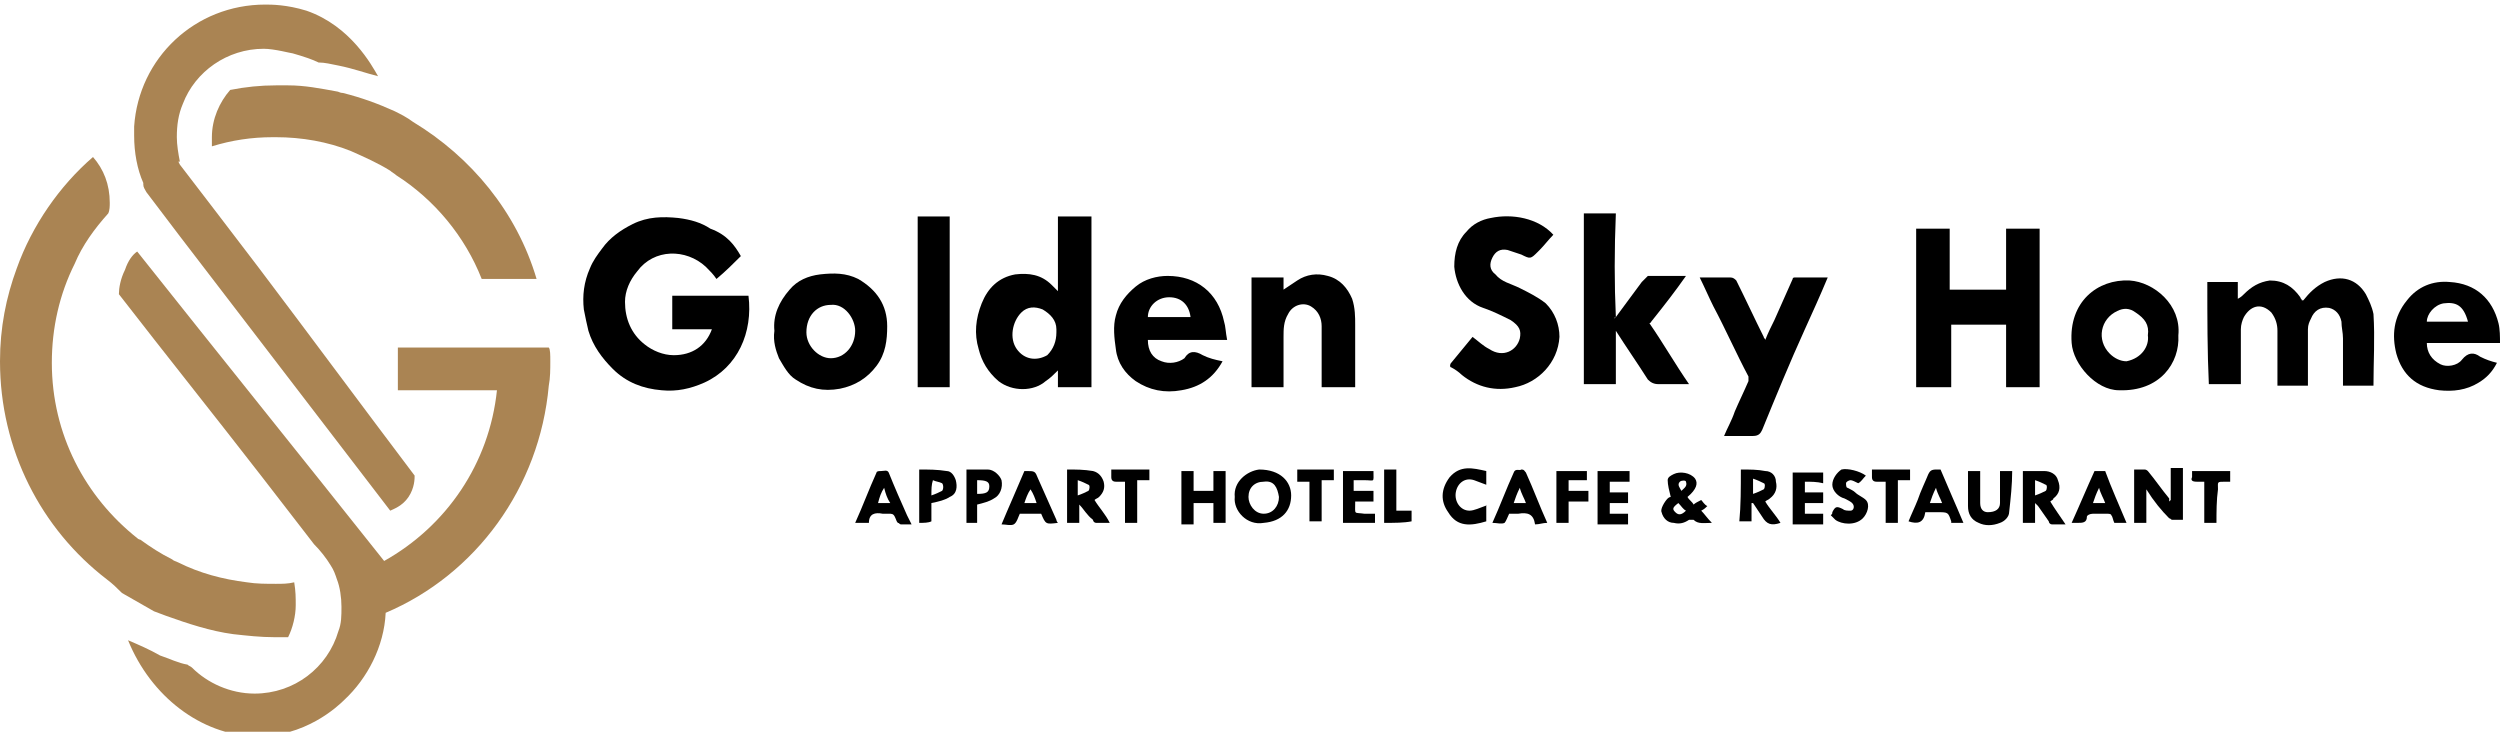
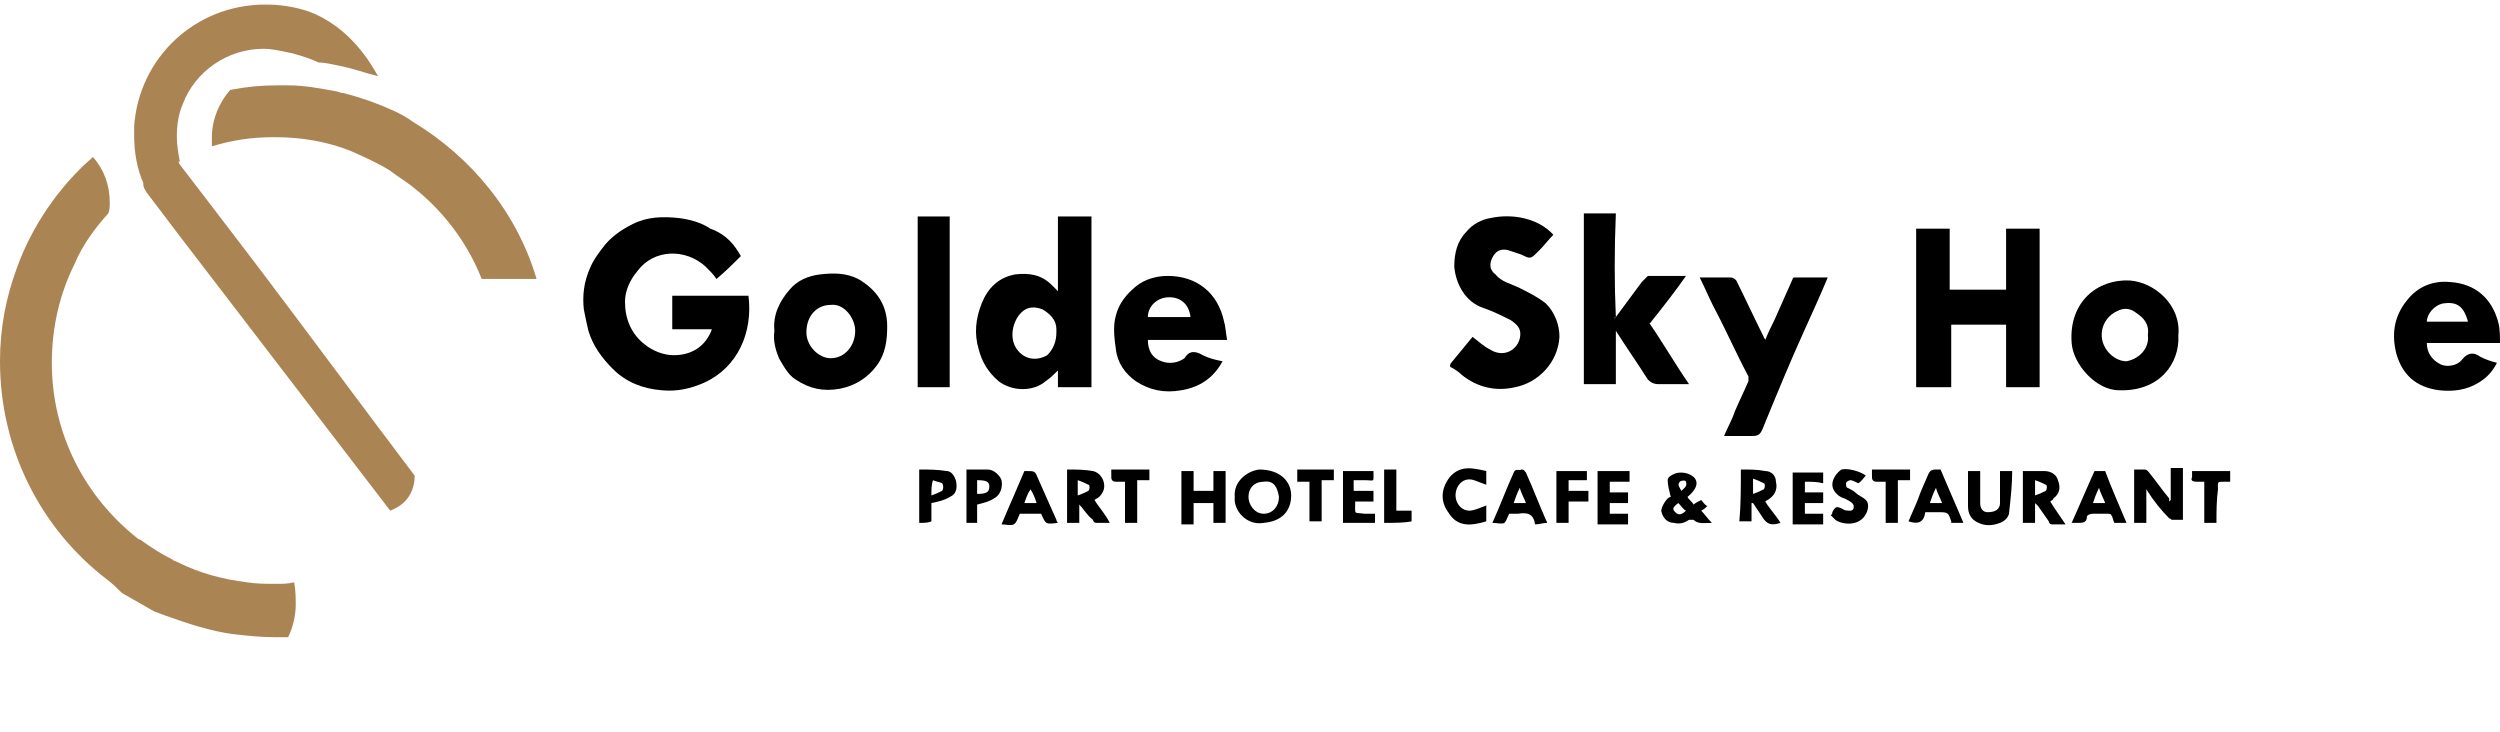
<svg xmlns="http://www.w3.org/2000/svg" version="1.1" id="Layer_1" x="0px" y="0px" viewBox="0 0 164 48" style="enable-background:new 0 0 164 48;" xml:space="preserve">
  <style type="text/css">
	.st0{fill:#AA8453;}
</style>
  <g>
    <path class="st0" d="M35.2,18.3h-3.6c-1.1-2.8-3.1-5.2-5.6-6.8c-0.1-0.1-0.3-0.2-0.4-0.3c-0.8-0.5-1.7-0.9-2.6-1.3l0,0   C21.5,9.3,19.8,9,18.1,9h-0.2c-1.4,0-2.7,0.2-4,0.6l0,0c0-0.2,0-0.4,0-0.6c0-1.2,0.5-2.3,1.2-3.1l0,0c1-0.2,2-0.3,3-0.3   c0.3,0,0.5,0,0.8,0l0,0C20,5.6,21,5.8,22.1,6l0,0c0.1,0,0.2,0.1,0.4,0.1c1.2,0.3,2.3,0.7,3.4,1.2c0.4,0.2,0.8,0.4,1.2,0.7   C30.9,10.3,33.9,13.9,35.2,18.3z" />
    <path class="st0" d="M25.6,33.5c-4.6-6-9.2-12-13.8-18l-2.2-2.9c-0.1-0.2-0.2-0.3-0.2-0.5V12C9,11.1,8.8,10,8.8,8.9   c0-0.2,0-0.4,0-0.6c0.3-4.5,4-8,8.6-8c0.4,0,1.4,0,2.7,0.4c2.9,1,4.3,3.6,4.7,4.3c-0.8-0.2-1.6-0.5-2.6-0.7   c-0.5-0.1-0.9-0.2-1.3-0.2c-0.4-0.2-1-0.4-1.7-0.6c-0.1,0-1.2-0.3-1.9-0.3c-2.4,0-4.5,1.5-5.3,3.6c-0.3,0.7-0.4,1.4-0.4,2.2   c0,0.5,0.1,1.1,0.2,1.6h-0.1l0.1,0.2l0,0l2.3,3l2.9,3.8c3.4,4.5,6.8,9.1,10.2,13.6c0,0.2,0,0.8-0.4,1.4   C26.4,33.2,25.8,33.4,25.6,33.5z" />
    <path class="st0" d="M19.4,39.7c0,0.7-0.2,1.5-0.5,2.1c-0.3,0-0.6,0-0.9,0c-0.9,0-1.8-0.1-2.7-0.2c-1.5-0.2-3-0.7-4.4-1.2   c-0.3-0.1-0.5-0.2-0.8-0.3c-0.7-0.4-1.4-0.8-2.1-1.2c-0.3-0.3-0.6-0.6-1-0.9c-4.3-3.3-7-8.5-7-14.3c0-2.2,0.4-4.2,1.1-6.1   c1-2.8,2.8-5.4,5-7.3c0.7,0.8,1.1,1.8,1.1,3c0,0.2,0,0.5-0.1,0.7c-0.9,1-1.7,2.1-2.2,3.3c-1,2-1.5,4.2-1.5,6.5   c0,4.7,2.2,8.8,5.6,11.5c0,0,0.1,0.1,0.2,0.1c0.7,0.5,1.3,0.9,2.1,1.3c0.1,0.1,0.2,0.1,0.4,0.2c1.4,0.7,2.9,1.1,4.5,1.3   c0.6,0.1,1.3,0.1,1.9,0.1c0.4,0,0.8,0,1.2-0.1C19.4,38.8,19.4,39.2,19.4,39.7z" />
-     <path class="st0" d="M36.1,23.7c0,0.5,0,1.1-0.1,1.6c-0.6,6.7-4.8,12.4-10.7,14.9c-0.1,2.2-1.2,4.3-2.7,5.7   c-0.4,0.4-2.6,2.5-5.9,2.4c-3.5-0.1-6.8-2.6-8.3-6.3c0.7,0.3,1.4,0.6,2.1,1c0.6,0.2,1.2,0.5,1.8,0.6c0.1,0.1,0.2,0.1,0.3,0.2   c1,1,2.5,1.7,4.1,1.7c2.6,0,4.8-1.7,5.5-4.1c0.2-0.5,0.2-1,0.2-1.6s-0.1-1.3-0.3-1.8c-0.1-0.3-0.2-0.6-0.4-0.9l0,0   c-0.3-0.5-0.7-1-1.1-1.4l0,0l-3.4-4.4c-3.1-4-6.3-8-9.4-12c0-0.4,0.1-1,0.4-1.6c0.2-0.6,0.5-1,0.8-1.2c5.4,6.8,10.8,13.5,16.2,20.3   c4.1-2.3,6.9-6.4,7.4-11.2h-6.5v-2.8H36C36.1,22.9,36.1,23.3,36.1,23.7z" />
  </g>
  <g>
    <path d="M48.6,16.8c-0.5,0.5-1,1-1.6,1.5c-0.2-0.3-0.4-0.5-0.7-0.8c-1.3-1.2-3.4-1.2-4.5,0.3c-0.5,0.6-0.8,1.3-0.8,2   c0,1.1,0.4,2.1,1.3,2.8c0.5,0.4,1.2,0.7,1.9,0.7c1.2,0,2.1-0.6,2.5-1.7c-0.8,0-1.7,0-2.6,0c0-0.7,0-1.4,0-2.2c1.7,0,3.4,0,5,0   c0.3,2.4-0.7,4.7-2.9,5.7c-0.9,0.4-1.8,0.6-2.8,0.5c-1.2-0.1-2.3-0.5-3.2-1.4c-0.7-0.7-1.3-1.5-1.6-2.5c-0.1-0.4-0.2-0.9-0.3-1.4   c-0.1-0.9,0-1.8,0.4-2.7c0.2-0.5,0.5-0.9,0.8-1.3c0.5-0.7,1.2-1.2,2-1.6c1-0.5,2-0.5,3-0.4c0.8,0.1,1.5,0.3,2.1,0.7   C47.7,15.4,48.2,16.1,48.6,16.8z" />
    <path d="M128,21.3c0,1.4,0,2.7,0,4.1c-0.8,0-1.5,0-2.3,0c0-3.5,0-6.9,0-10.4c0.7,0,1.5,0,2.2,0c0,1.3,0,2.6,0,4c1.2,0,2.4,0,3.7,0   c0-1.3,0-2.7,0-4c0.8,0,1.5,0,2.2,0c0,3.5,0,6.9,0,10.4c-0.7,0-1.5,0-2.2,0c0-1.4,0-2.7,0-4.1C130.5,21.3,129.3,21.3,128,21.3z" />
    <path d="M69.4,19.1c0-1.7,0-3.3,0-4.9c0.7,0,1.4,0,2.2,0c0,3.7,0,7.4,0,11.2c-0.7,0-1.4,0-2.2,0c0-0.3,0-0.7,0-1.1   c-0.3,0.3-0.5,0.5-0.8,0.7c-0.8,0.7-2.2,0.7-3.1,0c-0.7-0.6-1.1-1.3-1.3-2.1c-0.3-1-0.2-2,0.2-3s1.1-1.7,2.2-1.9   c0.9-0.1,1.7,0,2.4,0.7C69.1,18.8,69.2,18.9,69.4,19.1z M69.3,21.8c0-0.1,0-0.2,0-0.2c0-0.6-0.4-1-0.9-1.3c-0.5-0.2-1-0.2-1.4,0.2   c-0.6,0.6-0.8,1.7-0.3,2.4c0.5,0.7,1.3,0.8,2,0.4C69.1,22.9,69.3,22.4,69.3,21.8z" />
-     <path d="M144.8,18.5c0.7,0,1.3,0,2,0c0,0.3,0,0.6,0,1.1c0.2-0.1,0.3-0.2,0.4-0.3c0.5-0.5,1-0.8,1.7-0.9c0.9,0,1.5,0.4,2,1.1   c0,0.1,0.1,0.1,0.1,0.2c0,0,0,0,0.1,0c0.4-0.5,0.8-0.9,1.4-1.2c1.1-0.5,2.1-0.2,2.7,0.8c0.2,0.4,0.4,0.8,0.5,1.3   c0.1,1.6,0,3.1,0,4.7c-0.7,0-1.3,0-2,0c0-1,0-2.1,0-3.1c0-0.4-0.1-0.7-0.1-1.1c-0.1-0.5-0.4-0.8-0.8-0.9c-0.6-0.1-1,0.2-1.2,0.7   c-0.1,0.2-0.2,0.4-0.2,0.7c0,1.2,0,2.4,0,3.7c-0.7,0-1.3,0-2,0c0-0.1,0-0.2,0-0.3c0-1.1,0-2.2,0-3.3c0-0.4-0.1-0.8-0.4-1.2   c-0.7-0.7-1.4-0.4-1.8,0.3c-0.1,0.2-0.2,0.5-0.2,0.8c0,1.2,0,2.4,0,3.6c-0.7,0-1.4,0-2.1,0C144.8,23.1,144.8,20.8,144.8,18.5z" />
    <path d="M101.9,15.4c-0.3,0.3-0.6,0.7-0.9,1l-0.1,0.1c-0.5,0.5-0.5,0.5-1.1,0.2c-0.3-0.1-0.6-0.2-0.9-0.3c-0.5-0.1-0.8,0.1-1,0.5   s-0.2,0.8,0.2,1.1c0.4,0.5,1,0.6,1.6,0.9s1.2,0.6,1.7,1c0.6,0.6,0.9,1.4,0.9,2.2c-0.1,1.7-1.4,3-2.9,3.3c-1.3,0.3-2.5,0-3.5-0.8   c-0.2-0.2-0.5-0.4-0.7-0.5c-0.1,0-0.1-0.2,0-0.3c0.5-0.6,0.9-1.1,1.4-1.7c0.4,0.3,0.7,0.6,1.1,0.8c0.9,0.6,1.8,0.1,2-0.7   c0.1-0.5,0-0.8-0.6-1.2c-0.6-0.3-1.2-0.6-1.8-0.8c-1.2-0.4-1.8-1.6-1.9-2.7c0-0.9,0.2-1.7,0.8-2.3c0.4-0.5,1-0.8,1.6-0.9   C99.2,14,100.9,14.3,101.9,15.4z" />
    <path d="M106,20.8c0.6-0.8,1.1-1.5,1.7-2.3c0.1-0.1,0.2-0.2,0.3-0.3c0,0,0,0,0.1-0.1c0.8,0,1.7,0,2.5,0l0,0c-0.7,1-1.4,1.9-2.2,2.9   c-0.1,0.1-0.1,0.2-0.2,0.2c0.9,1.3,1.7,2.7,2.6,4c-0.4,0-0.7,0-1.1,0c-0.3,0-0.6,0-0.9,0s-0.5-0.1-0.7-0.3   c-0.7-1.1-1.4-2.1-2.1-3.2v-0.1c0,0,0,0,0-0.1l0,0c0,1.2,0,2.4,0,3.7c-0.7,0-1.4,0-2.1,0c0-3.7,0-7.4,0-11.2c0.7,0,1.4,0,2.1,0   C105.9,16.4,105.9,18.6,106,20.8c-0.1,0-0.1,0.1-0.1,0.1L106,20.8z" />
    <path d="M111.5,18.2c0.7,0,1.3,0,2,0c0.2,0,0.3,0.1,0.4,0.2c0.6,1.2,1.2,2.5,1.8,3.7c0,0.1,0.1,0.1,0.1,0.2   c0.2-0.5,0.4-0.9,0.6-1.3c0.4-0.9,0.8-1.8,1.2-2.7c0-0.1,0.1-0.1,0.2-0.1c0.7,0,1.4,0,2.1,0c-0.5,1.2-1,2.3-1.5,3.4   c-1,2.2-1.9,4.4-2.8,6.6c-0.1,0.2-0.2,0.4-0.6,0.4c-0.6,0-1.2,0-1.9,0c0.2-0.5,0.5-1,0.7-1.6c0.3-0.7,0.6-1.3,0.9-2   c0-0.1,0-0.2,0-0.3c-0.8-1.5-1.5-3.1-2.3-4.6C112.1,19.5,111.8,18.8,111.5,18.2L111.5,18.2L111.5,18.2z" />
    <path d="M50.8,21.7c-0.1-1,0.3-1.9,1-2.7c0.5-0.6,1.2-0.9,2-1c0.9-0.1,1.7-0.1,2.5,0.3c1.2,0.7,1.9,1.7,1.9,3.1   c0,0.9-0.1,1.8-0.7,2.6c-0.6,0.8-1.4,1.3-2.4,1.5c-1.1,0.2-2,0-2.9-0.6c-0.5-0.3-0.8-0.9-1.1-1.4C50.9,23,50.7,22.4,50.8,21.7z    M54.5,20c-0.9,0-1.6,0.7-1.6,1.8c0,0.9,0.8,1.7,1.6,1.7c0.9,0,1.6-0.8,1.6-1.8C56.1,20.9,55.4,19.9,54.5,20z" />
    <path d="M80.5,22.3c-1.8,0-3.5,0-5.2,0c0,0.7,0.3,1.2,0.9,1.4c0.5,0.2,1.1,0.1,1.5-0.2l0,0c0.3-0.5,0.7-0.5,1.2-0.2   c0.4,0.2,0.8,0.3,1.3,0.4c-0.6,1.1-1.5,1.7-2.7,1.9c-1.1,0.2-2.1,0-3-0.6c-0.7-0.5-1.2-1.2-1.3-2.1c-0.1-0.7-0.2-1.5,0-2.2   c0.2-0.8,0.7-1.4,1.3-1.9c0.6-0.5,1.4-0.7,2.1-0.7c1.9,0,3.3,1.1,3.7,3C80.4,21.4,80.4,21.8,80.5,22.3z M78.1,20.8   c-0.1-0.8-0.6-1.3-1.4-1.3s-1.4,0.6-1.4,1.3C76.3,20.8,77.2,20.8,78.1,20.8z" />
-     <path d="M88.9,25.4c-0.7,0-1.5,0-2.2,0c0-0.5,0-0.9,0-1.3c0-0.9,0-1.8,0-2.7c0-0.5-0.2-1-0.7-1.3s-1.2-0.1-1.5,0.5   c-0.3,0.5-0.3,1-0.3,1.5c0,1.1,0,2.2,0,3.3c-0.7,0-1.4,0-2.1,0c0-2.4,0-4.8,0-7.2c0.7,0,1.4,0,2.1,0c0,0.3,0,0.5,0,0.8   c0.3-0.2,0.6-0.4,0.9-0.6c0.6-0.4,1.3-0.5,2-0.3c0.8,0.2,1.3,0.8,1.6,1.5c0.2,0.6,0.2,1.2,0.2,1.7c0,1.2,0,2.4,0,3.6   C88.9,25.1,88.9,25.3,88.9,25.4z" />
    <path d="M142.9,22c0.1,1.8-1.2,3.7-3.9,3.6c-1.5,0-3-1.7-3.1-3.1c-0.2-2.7,1.7-4.2,3.8-4.1C141.3,18.5,143.1,20,142.9,22z    M140.9,22c0.1-0.7-0.2-1.1-0.8-1.5c-0.4-0.3-0.8-0.3-1.2-0.1c-1.1,0.5-1.4,1.9-0.5,2.8c0.3,0.3,0.7,0.5,1.1,0.5   C140.5,23.5,141,22.7,140.9,22z" />
    <path d="M159.2,22.5c0,0.6,0.3,1.1,0.9,1.4c0.4,0.2,1.1,0.1,1.4-0.3c0.4-0.5,0.8-0.5,1.2-0.2c0.4,0.2,0.7,0.3,1.1,0.4   c-0.3,0.6-0.7,1-1.2,1.3c-0.8,0.5-1.7,0.6-2.6,0.5c-1.5-0.2-2.4-1-2.8-2.4c-0.3-1.2-0.2-2.4,0.7-3.5c0.7-0.9,1.7-1.3,2.8-1.2   c1.7,0.1,2.8,1.1,3.2,2.7c0.1,0.4,0.1,0.9,0.1,1.3C162.4,22.5,160.8,22.5,159.2,22.5z M161.9,21.1c-0.3-1.1-0.8-1.3-1.6-1.2   c-0.6,0.1-1.1,0.7-1.1,1.2h0.1C160.1,21.1,161,21.1,161.9,21.1z" />
    <path d="M62.3,14.2c0,3.7,0,7.4,0,11.2c-0.7,0-1.4,0-2.1,0c0-3.7,0-7.4,0-11.2C60.9,14.2,61.6,14.2,62.3,14.2z" />
    <path d="M140.8,32.1c0,0.4,0,0.8,0,1.1s0,0.7,0,1.1c-0.3,0-0.5,0-0.8,0c0-1.2,0-2.3,0-3.5c0.2,0,0.5,0,0.7,0c0.1,0,0.2,0.1,0.2,0.1   c0.5,0.6,0.9,1.2,1.4,1.8c0,0,0,0.1,0,0.2l0.1-0.1c0-0.7,0-1.4,0-2.1c0.3,0,0.5,0,0.8,0c0,1.1,0,2.3,0,3.4c-0.3,0-0.5,0-0.7,0   c-0.1,0-0.1-0.1-0.2-0.1C141.8,33.5,141.3,32.9,140.8,32.1z" />
    <path d="M81,32.6c-0.1-1,0.8-1.7,1.6-1.8c1.4,0,2.1,0.8,2.1,1.7c0,1-0.6,1.7-1.8,1.8C81.8,34.5,80.9,33.5,81,32.6z M82.9,31.6   c-0.6,0-1,0.4-1,1c0,0.5,0.4,1.1,1,1.1s1-0.5,1-1.1C83.8,32,83.6,31.5,82.9,31.6z" />
    <path d="M70.8,33.1c0,0.4,0,0.8,0,1.2c-0.3,0-0.5,0-0.8,0c0-1.1,0-2.3,0-3.5c0.6,0,1.1,0,1.7,0.1c0.4,0.1,0.6,0.4,0.7,0.7   c0.1,0.4,0,0.7-0.3,1c-0.1,0.1-0.2,0.1-0.3,0.2c0.3,0.5,0.7,0.9,1,1.5c-0.3,0-0.6,0-0.9,0c-0.1,0-0.2-0.1-0.2-0.2   C71.3,33.8,71.1,33.4,70.8,33.1L70.8,33.1z M70.7,32.5c0.3-0.1,0.5-0.2,0.7-0.3c0.1-0.1,0.1-0.4,0-0.4c-0.2-0.1-0.4-0.2-0.7-0.3   C70.7,31.8,70.7,32.1,70.7,32.5z" />
    <path d="M114.2,30.8c0.6,0,1.1,0,1.6,0.1c0.4,0,0.7,0.3,0.7,0.7c0.1,0.4,0,0.8-0.4,1.1c-0.1,0.1-0.2,0.1-0.3,0.2   c0.3,0.5,0.7,0.9,1,1.4c-0.6,0.2-0.9,0.1-1.2-0.4c-0.2-0.3-0.4-0.6-0.6-0.9h-0.1c0,0.4,0,0.8,0,1.2c-0.3,0-0.5,0-0.8,0   C114.2,33.2,114.2,32,114.2,30.8z M115,31.4c0,0.4,0,0.7,0,1c0.3-0.1,0.5-0.2,0.7-0.3c0.1-0.1,0.1-0.4,0-0.4   C115.5,31.6,115.3,31.5,115,31.4z" />
    <path d="M80.4,34.3c-0.3,0-0.5,0-0.8,0c0-0.4,0-0.9,0-1.3c-0.4,0-0.8,0-1.3,0c0,0.4,0,0.9,0,1.4c-0.3,0-0.5,0-0.8,0   c0-1.1,0-2.3,0-3.5c0.2,0,0.5,0,0.8,0c0,0.4,0,0.8,0,1.3c0.4,0,0.9,0,1.3,0c0-0.4,0-0.8,0-1.3c0.3,0,0.5,0,0.8,0   C80.4,32,80.4,33.1,80.4,34.3z" />
    <path d="M134.5,32.9c0.3,0.5,0.6,0.9,1,1.5c-0.4,0-0.6,0-0.9,0c-0.1,0-0.2-0.1-0.2-0.2c-0.2-0.3-0.5-0.7-0.7-1c0,0-0.1-0.1-0.2-0.2   c0,0.5,0,0.9,0,1.3c-0.3,0-0.5,0-0.8,0c0-1.1,0-2.3,0-3.4c0.5,0,1,0,1.4,0s0.8,0.2,0.9,0.6c0.2,0.5,0.1,0.9-0.3,1.2   C134.7,32.8,134.6,32.8,134.5,32.9z M133.5,32.5c0.3-0.1,0.5-0.2,0.7-0.3c0.1-0.1,0.1-0.4,0-0.4c-0.2-0.1-0.4-0.2-0.7-0.3   C133.5,31.8,133.5,32.1,133.5,32.5z" />
    <path d="M131.2,30.9c0.3,0,0.5,0,0.8,0c0,0.9-0.1,1.8-0.2,2.7c0,0.3-0.3,0.6-0.6,0.7c-0.5,0.2-1,0.2-1.4,0   c-0.5-0.2-0.7-0.6-0.7-1.1c0-0.8,0-1.5,0-2.3c0.3,0,0.5,0,0.8,0c0,0.6,0,1.1,0,1.7c0,0.1,0,0.3,0,0.4c0,0.4,0.2,0.6,0.5,0.6   c0.5,0,0.8-0.2,0.8-0.6c0-0.5,0-1,0-1.5C131.2,31.3,131.2,31.1,131.2,30.9z" />
    <path d="M110.7,32.6c0.1,0.2,0.3,0.3,0.4,0.5c0.1-0.1,0.3-0.2,0.5-0.3c0.1,0.1,0.2,0.3,0.4,0.4c-0.1,0.1-0.2,0.2-0.4,0.3   c0.2,0.2,0.4,0.5,0.7,0.8c-0.5,0-0.9,0.1-1.2-0.2c0,0-0.2,0-0.3,0c-0.3,0.2-0.6,0.3-1,0.2c-0.4,0-0.7-0.3-0.8-0.7   c-0.1-0.2,0.2-0.7,0.4-0.9c0.1-0.1,0.2-0.1,0.2-0.1c-0.1-0.4-0.2-0.8-0.2-1.1c0-0.2,0.2-0.3,0.4-0.4c0.4-0.2,1.1-0.1,1.4,0.3   C111.4,31.7,111.3,32.1,110.7,32.6z M110.1,33c-0.4,0.3-0.4,0.4-0.2,0.6c0.2,0.2,0.4,0.2,0.7-0.1C110.4,33.4,110.3,33.2,110.1,33z    M110.3,32.2c0.2-0.2,0.4-0.3,0.3-0.6c0-0.1-0.3-0.1-0.4,0C110,31.8,110.2,32,110.3,32.2z" />
    <path d="M66.9,33.7c-0.1,0.2-0.2,0.6-0.4,0.7c-0.2,0.1-0.5,0-0.8,0c0.5-1.2,1-2.3,1.5-3.5c0,0,0,0,0.1,0c0.6,0,0.6,0,0.8,0.5   c0.4,0.9,0.8,1.8,1.2,2.7c0,0.1,0.1,0.2,0.1,0.2c-0.8,0.1-0.8,0.1-1.1-0.6C67.8,33.7,67.4,33.7,66.9,33.7z M67.6,32.1   C67.6,32.1,67.6,32.2,67.6,32.1c-0.2,0.3-0.3,0.6-0.4,0.9c0.3,0,0.5,0,0.8,0C67.9,32.7,67.8,32.4,67.6,32.1z" />
-     <path d="M59.8,34.4c-0.3,0-0.5,0-0.7,0c-0.1,0-0.1-0.1-0.2-0.1c-0.1-0.1-0.1-0.2-0.2-0.4c-0.1-0.2-0.2-0.2-0.4-0.2   c-0.1,0-0.3,0-0.4,0c-0.5-0.1-0.9,0-0.9,0.6c-0.3,0-0.6,0-0.9,0c0.5-1.1,0.9-2.2,1.4-3.3c0-0.1,0.2-0.1,0.3-0.1   c0.2,0,0.4-0.1,0.5,0.1c0.4,1,0.8,1.9,1.2,2.8C59.6,34,59.7,34.2,59.8,34.4z M58,32c-0.2,0.3-0.3,0.6-0.4,1c0.3,0,0.5,0,0.8,0   C58.2,32.7,58.1,32.4,58,32z" />
    <path d="M101.5,34.3c-0.3,0-0.5,0.1-0.8,0.1c-0.1-0.7-0.5-0.8-1.1-0.7c-0.2,0-0.4,0-0.6,0c-0.1,0.2-0.2,0.5-0.3,0.6   c-0.2,0.1-0.5,0-0.8,0c0.5-1.1,0.9-2.2,1.4-3.3c0.1-0.3,0.4-0.1,0.5-0.2c0.2,0,0.2,0.1,0.3,0.2C100.6,32.1,101,33.2,101.5,34.3z    M100.1,33c-0.1-0.3-0.3-0.6-0.4-1c-0.2,0.4-0.3,0.7-0.4,1C99.6,33,99.8,33,100.1,33z" />
    <path d="M128.8,34.3c-0.3,0-0.6,0-0.8,0c0,0,0,0,0-0.1c-0.2-0.6-0.2-0.6-0.9-0.6c-0.2,0-0.5,0-0.8,0c-0.1,0.7-0.5,0.8-1.1,0.6   c0.2-0.5,0.4-0.9,0.6-1.4c0.2-0.6,0.5-1.2,0.7-1.7c0.1-0.2,0.2-0.3,0.5-0.3c0.1,0,0.2,0,0.3,0C127.8,32,128.3,33.1,128.8,34.3z    M127,32c-0.2,0.4-0.3,0.7-0.4,1c0.3,0,0.5,0,0.8,0C127.3,32.7,127.1,32.4,127,32z" />
    <path d="M139.5,34.3c-0.3,0-0.6,0-0.8,0c-0.1-0.2-0.1-0.4-0.2-0.5c0-0.1-0.2-0.1-0.3-0.1c-0.3,0-0.6,0-0.9,0   c-0.2,0-0.4,0.1-0.4,0.2c0,0.4-0.3,0.4-0.6,0.4c-0.1,0-0.2,0-0.4,0c0.5-1.1,1-2.3,1.5-3.4c0.2,0,0.4,0,0.7,0   C138.5,32,139,33.1,139.5,34.3z M138.1,33c-0.1-0.3-0.3-0.6-0.4-1c-0.2,0.4-0.3,0.7-0.4,1C137.5,33,137.8,33,138.1,33z" />
    <path d="M106.9,30.9c0,0.2,0,0.4,0,0.7c-0.4,0-0.8,0-1.3,0c0,0.2,0,0.4,0,0.7c0.4,0,0.8,0,1.2,0c0,0.2,0,0.5,0,0.7   c-0.4,0-0.8,0-1.2,0c0,0.2,0,0.5,0,0.7c0.4,0,0.8,0,1.2,0c0,0.2,0,0.5,0,0.7c-0.7,0-1.3,0-2,0c0-1.1,0-2.3,0-3.5   C105.5,30.9,106.2,30.9,106.9,30.9z" />
    <path d="M118.4,31.6c0,0.3,0,0.5,0,0.7c0.4,0,0.8,0,1.2,0c0,0.2,0,0.4,0,0.7c-0.4,0-0.8,0-1.2,0c0,0.2,0,0.5,0,0.7   c0.4,0,0.8,0,1.2,0c0,0.2,0,0.4,0,0.7c-0.7,0-1.3,0-2,0c0-1.1,0-2.3,0-3.4c0.7,0,1.3,0,2,0c0,0.2,0,0.4,0,0.7   C119.2,31.6,118.8,31.6,118.4,31.6z" />
    <path d="M90.1,32.9c-0.4,0-0.8,0-1.2,0c0,0,0,0,0,0.1c0,0.8-0.1,0.6,0.6,0.7c0.2,0,0.4,0,0.7,0c0,0.1,0,0.2,0,0.3s0,0.2,0,0.3   c-0.7,0-1.4,0-2.1,0c0-1.2,0-2.3,0-3.4c0.7,0,1.3,0,2,0l0,0c0,0.8,0.1,0.6-0.6,0.6c-0.2,0-0.4,0-0.7,0c0,0.2,0,0.5,0,0.7   c0.4,0,0.8,0,1.3,0C90.1,32.5,90.1,32.7,90.1,32.9z" />
    <path d="M97.5,34.2c-1,0.3-1.9,0.4-2.5-0.6c-0.5-0.7-0.5-1.5,0.1-2.3c0.7-0.8,1.5-0.6,2.4-0.4c0,0.3,0,0.6,0,0.9   c-0.3-0.1-0.5-0.2-0.8-0.3c-0.6-0.2-1.1,0.2-1.2,0.8s0.3,1.2,0.9,1.2c0.3,0,0.7-0.2,1-0.3c0,0,0.1,0,0.1-0.1   C97.5,33.6,97.5,33.9,97.5,34.2z" />
    <path d="M64.1,33.1c0,0.4,0,0.8,0,1.2c-0.2,0-0.5,0-0.7,0c0-1.1,0-2.3,0-3.5c0.5,0,1,0,1.4,0s0.8,0.4,0.9,0.7   c0.1,0.5-0.1,1-0.5,1.2C64.9,32.9,64.5,33,64.1,33.1z M64.1,32.4c0.6,0,0.8-0.1,0.8-0.5c0-0.3-0.2-0.4-0.8-0.4   C64.1,31.8,64.1,32.1,64.1,32.4z" />
    <path d="M122.4,31.2c-0.2,0.2-0.3,0.4-0.5,0.5c-0.2-0.1-0.4-0.2-0.5-0.2s-0.3,0.1-0.3,0.2s0,0.3,0.1,0.3c0.2,0.1,0.4,0.2,0.5,0.3   c0.2,0.2,0.5,0.3,0.7,0.5c0.3,0.3,0.1,0.9-0.2,1.2c-0.5,0.5-1.4,0.4-1.8,0.1c-0.1-0.1-0.2-0.2-0.3-0.3c0.1-0.1,0.1-0.1,0.1-0.2   c0.2-0.4,0.3-0.4,0.7-0.2c0.1,0.1,0.3,0.1,0.5,0.1s0.3-0.3,0.1-0.5c-0.1-0.1-0.3-0.2-0.5-0.3c-0.4-0.1-0.8-0.5-0.8-0.9   s0.3-0.8,0.6-1C121.2,30.7,122,30.9,122.4,31.2z" />
    <path d="M60.3,34.3c0-1.1,0-2.3,0-3.5c0.6,0,1.2,0,1.8,0.1c0.3,0,0.5,0.3,0.6,0.6c0.1,0.4,0.1,0.9-0.4,1.1   c-0.3,0.2-0.7,0.3-1.2,0.4c0,0.3,0,0.7,0,1.2C60.9,34.3,60.6,34.3,60.3,34.3z M61.1,32.5c0.3-0.1,0.5-0.2,0.7-0.3   c0.1-0.1,0.1-0.4,0-0.5c-0.2-0.1-0.4-0.1-0.6-0.2C61.1,31.8,61.1,32.1,61.1,32.5z" />
    <path d="M102.1,30.9c0.7,0,1.3,0,2,0c0,0.2,0,0.4,0,0.6c-0.4,0-0.8,0-1.2,0c0,0.3,0,0.5,0,0.7c0.4,0,0.8,0,1.3,0c0,0.2,0,0.4,0,0.7   c-0.4,0-0.8,0-1.3,0c0,0.5,0,0.9,0,1.4c-0.3,0-0.5,0-0.8,0C102.1,33.2,102.1,32,102.1,30.9z" />
    <path d="M145.4,34.3c-0.3,0-0.5,0-0.8,0c0-0.9,0-1.8,0-2.7c-0.2,0-0.4,0-0.5,0c-0.3,0-0.4-0.1-0.3-0.3c0-0.1,0-0.3,0-0.4   c0.8,0,1.6,0,2.5,0c0,0.2,0,0.4,0,0.7c-0.1,0-0.2,0-0.3,0c-0.6,0-0.5,0-0.5,0.5C145.4,32.8,145.4,33.6,145.4,34.3z" />
    <path d="M74.6,34.3c-0.3,0-0.5,0-0.8,0c0-0.9,0-1.8,0-2.7c-0.2,0-0.4,0-0.6,0s-0.3-0.1-0.3-0.3c0-0.1,0-0.3,0-0.5   c0.8,0,1.6,0,2.5,0c0,0.2,0,0.4,0,0.7c-0.2,0-0.5,0-0.8,0C74.6,32.5,74.6,33.4,74.6,34.3z" />
    <path d="M124.5,34.3c-0.3,0-0.5,0-0.8,0c0-0.9,0-1.8,0-2.7c-0.2,0-0.4,0-0.6,0s-0.3-0.1-0.3-0.3c0-0.1,0-0.3,0-0.5   c0.8,0,1.6,0,2.5,0c0,0.2,0,0.4,0,0.7c-0.2,0-0.5,0-0.8,0C124.5,32.5,124.5,33.4,124.5,34.3z" />
    <path d="M85.9,31.6c-0.3,0-0.6,0-0.8,0c0-0.3,0-0.5,0-0.8c0.8,0,1.6,0,2.4,0c0,0.2,0,0.4,0,0.7c-0.3,0-0.5,0-0.8,0   c0,0.9,0,1.8,0,2.7c-0.3,0-0.5,0-0.8,0C85.9,33.4,85.9,32.6,85.9,31.6z" />
    <path d="M90.8,34.3c0-1.2,0-2.3,0-3.5c0.3,0,0.5,0,0.8,0c0,0.9,0,1.8,0,2.7c0.4,0,0.7,0,1,0c0,0.3,0,0.5,0,0.7   C92.1,34.3,91.5,34.3,90.8,34.3z" />
    <path d="M106,20.8c0,0,0,0.1-0.1,0.1C105.9,20.9,105.9,20.9,106,20.8L106,20.8z" />
    <path d="M111.5,18.2L111.5,18.2L111.5,18.2L111.5,18.2L111.5,18.2z" />
    <path d="M108,18.2L108,18.2L108,18.2z" />
    <path d="M105.9,21.7L105.9,21.7C106,21.7,106,21.7,105.9,21.7C106,21.7,105.9,21.7,105.9,21.7z" />
    <path d="M110.6,18.2C110.5,18.2,110.5,18.2,110.6,18.2L110.6,18.2L110.6,18.2z" />
  </g>
</svg>